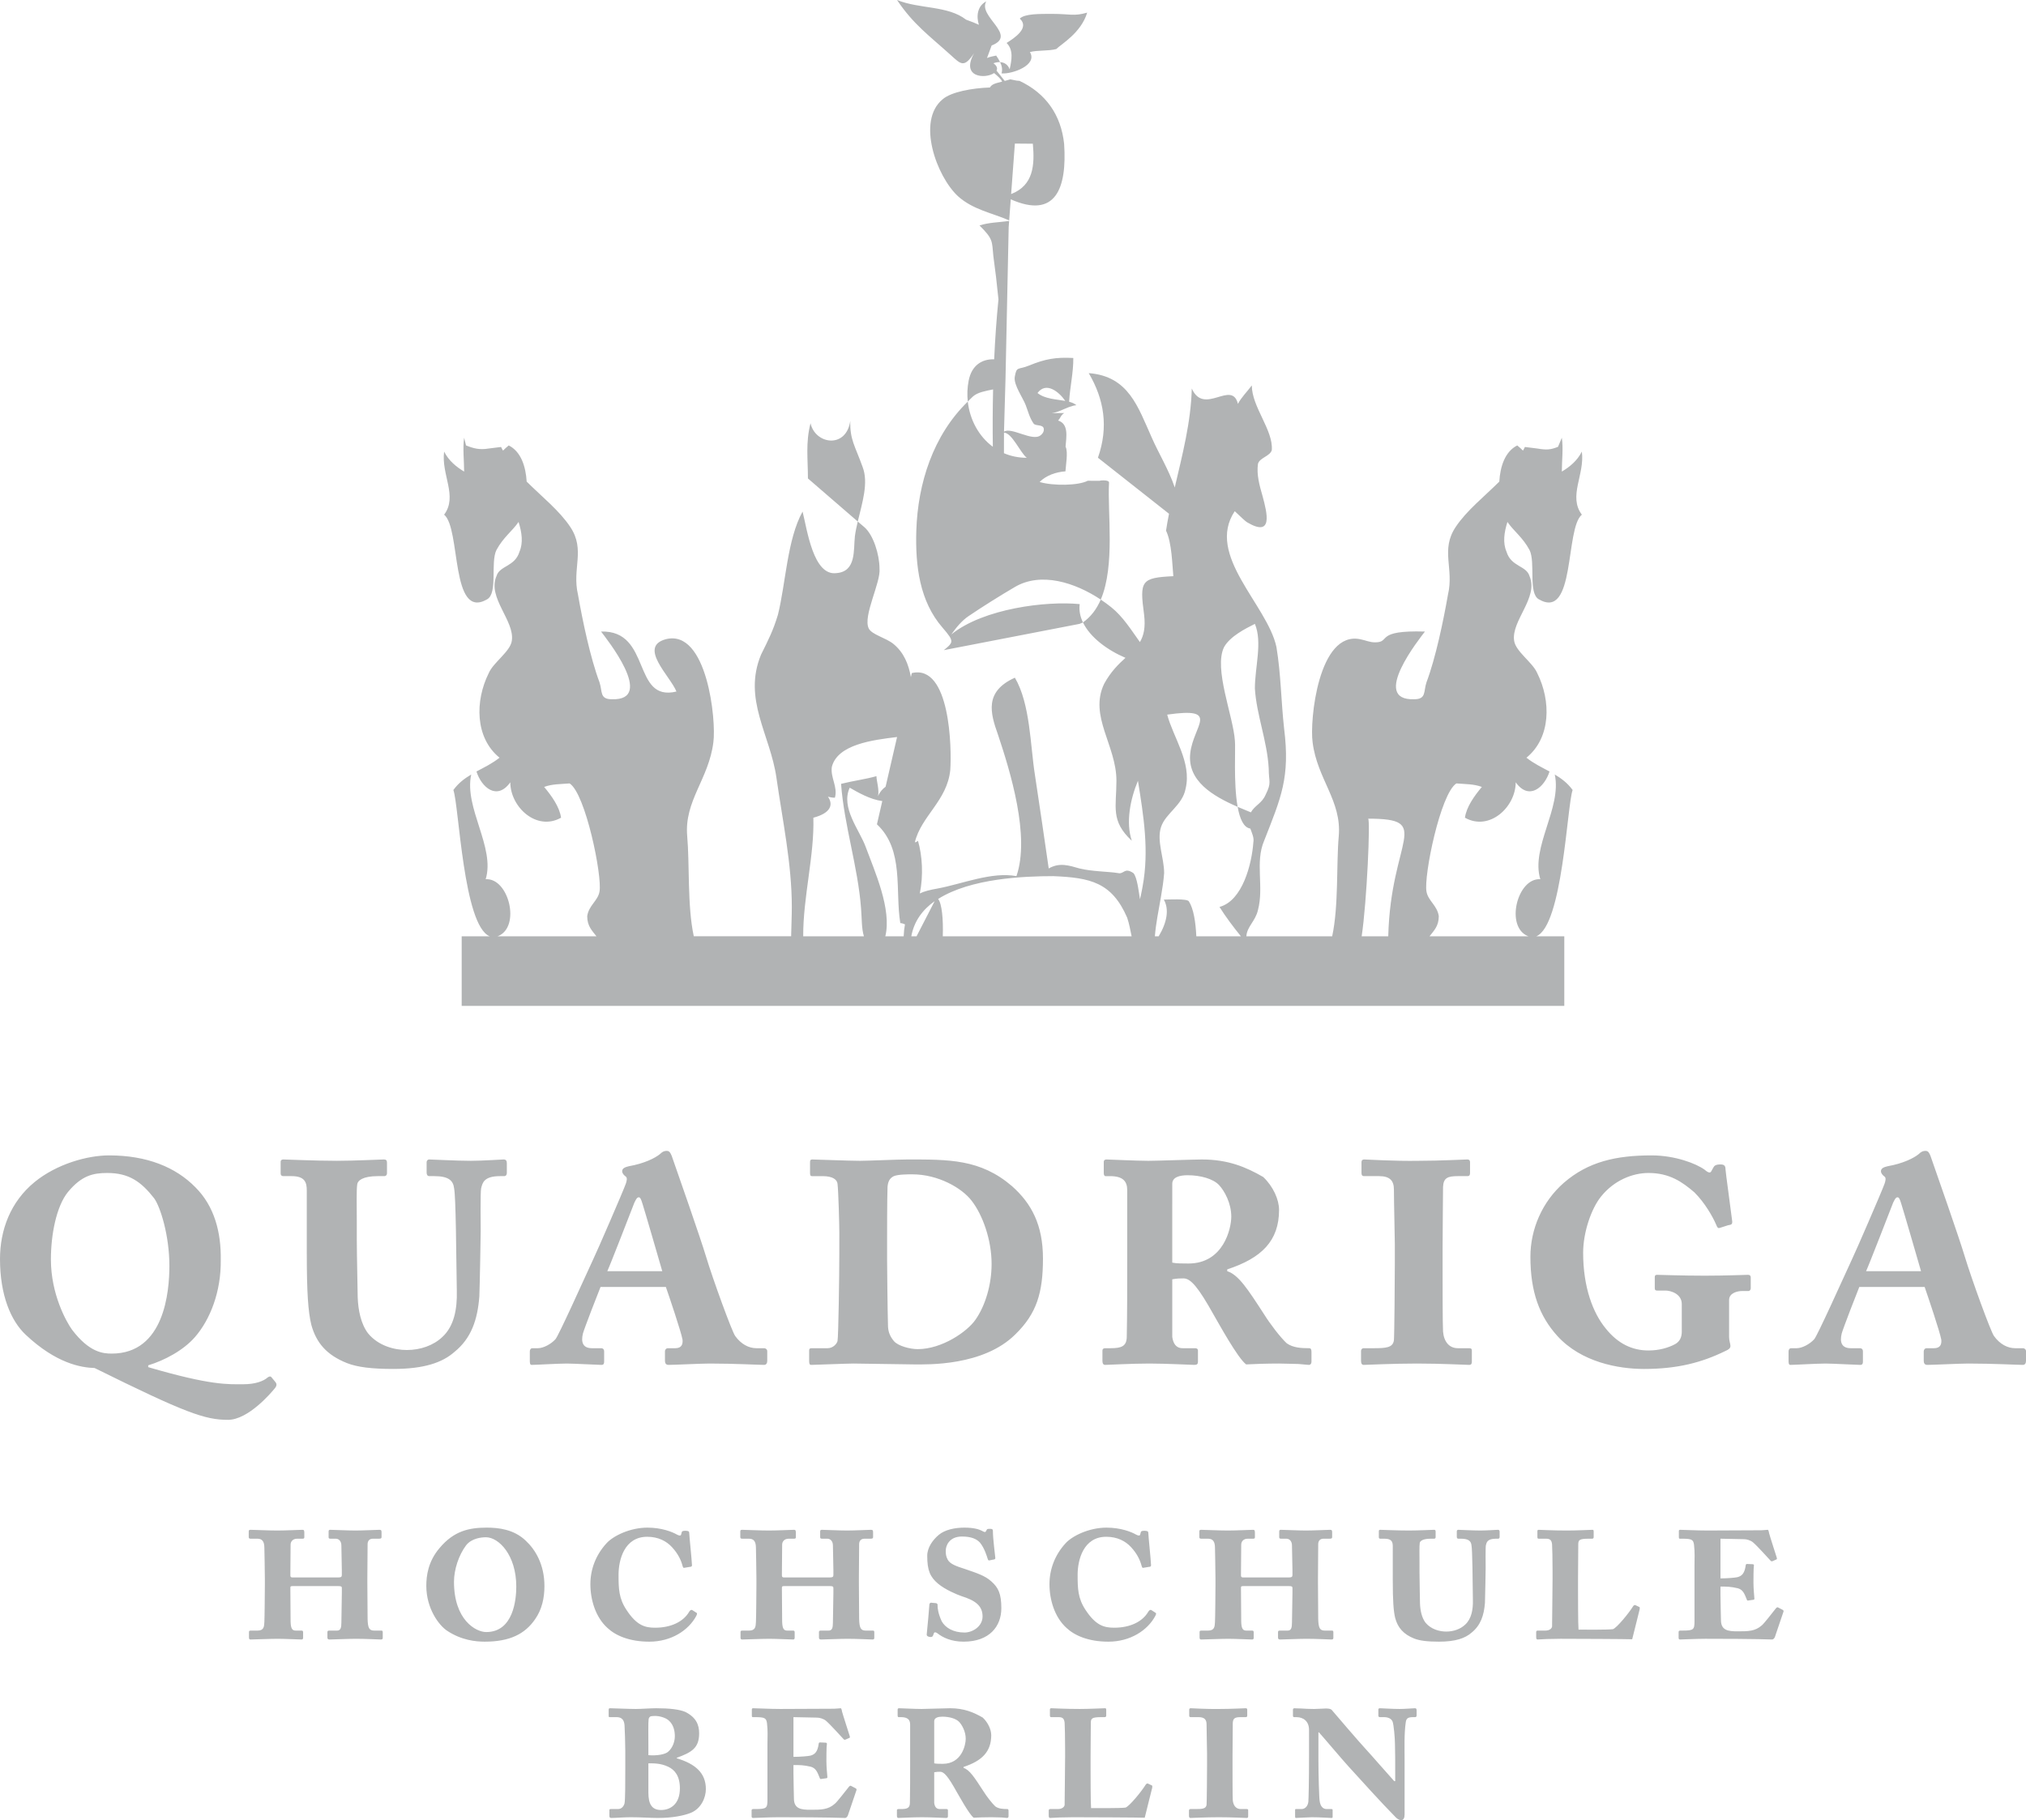
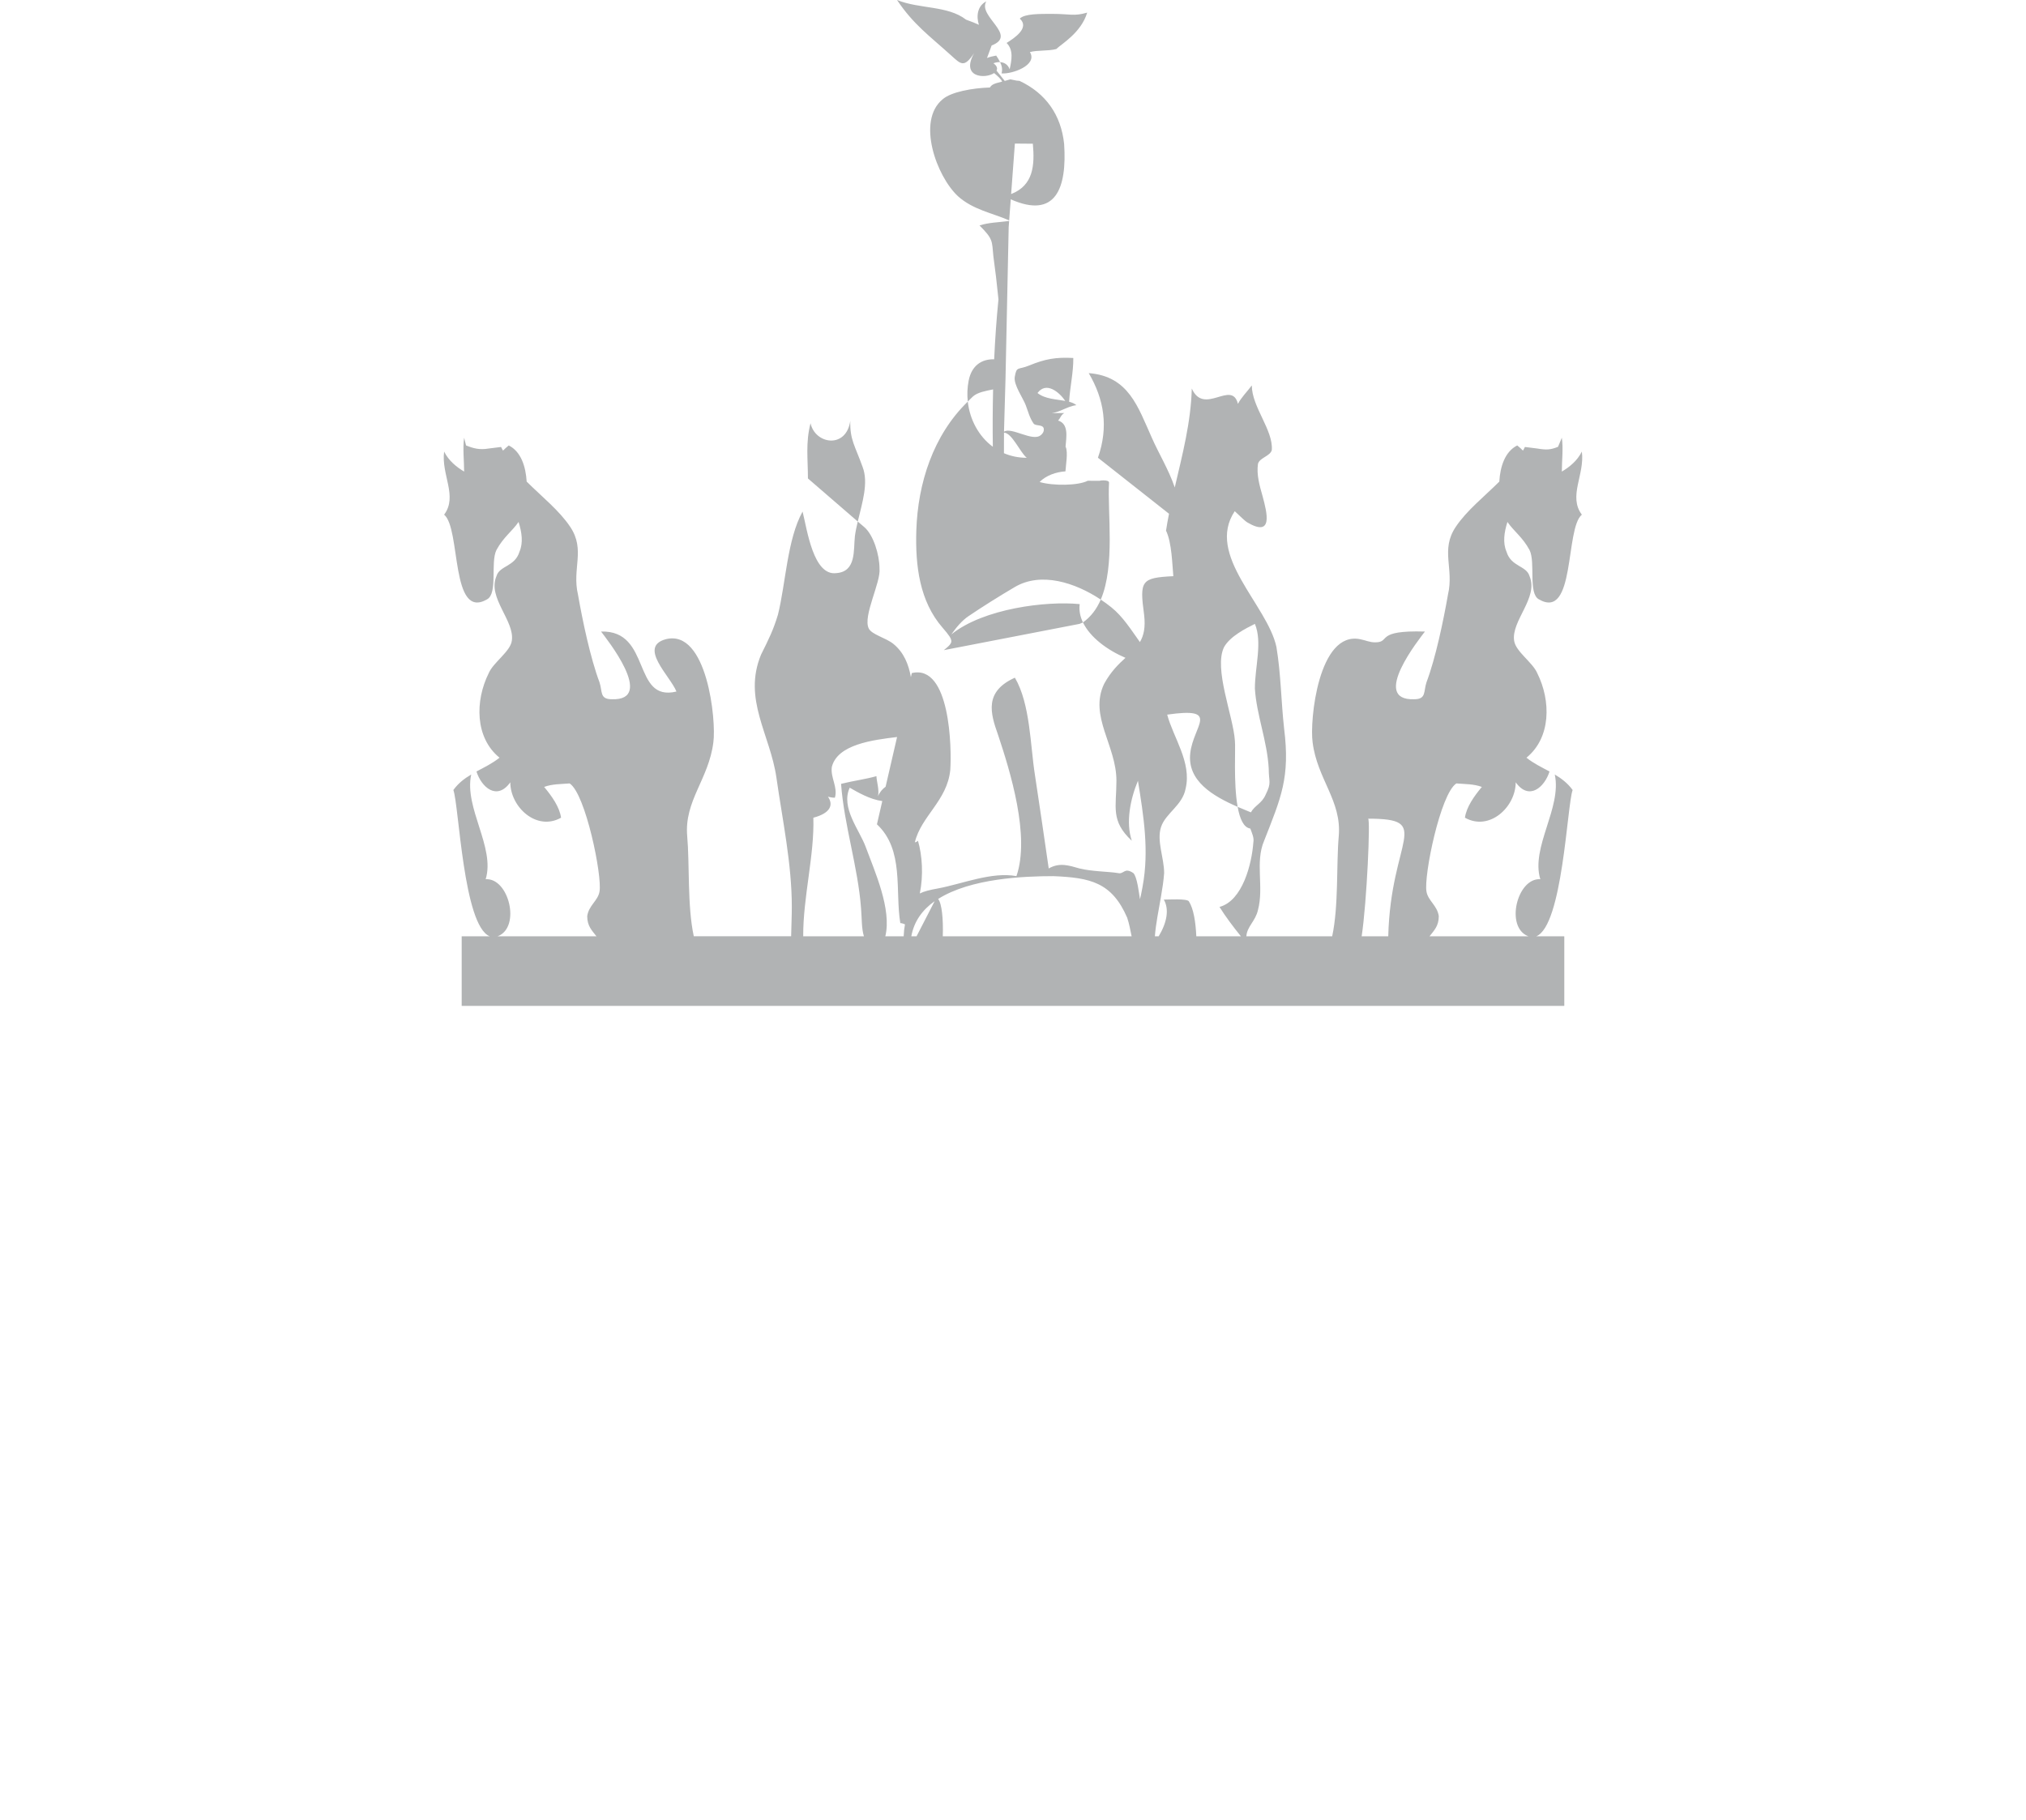
<svg xmlns="http://www.w3.org/2000/svg" version="1.0" id="Ebene_1" x="0px" y="0px" width="594.47px" height="534.106px" viewBox="0 0 594.47 534.106" enable-background="new 0 0 594.47 534.106" xml:space="preserve">
-   <path fill="#B1B3B4" d="M547.545,373.026c0.653-1.326,7.537-19.036,7.935-20.092c0.521-1.062,0.786-1.591,1.315-1.591  c0.399,0,0.663,0.529,1.062,1.845c0.529,1.593,5.282,17.981,5.813,19.838H547.545z M564.729,377.651  c0.919,2.642,4.499,13.217,4.887,15.468c0.132,1.325-0.266,2.507-2.112,2.507h-2.243c-0.409,0-0.797,0.399-0.797,0.929v2.643  c0,0.662,0.134,1.325,1.052,1.325c1.723,0,9.525-0.397,12.035-0.397c7.403,0,14.41,0.397,16.001,0.397  c0.652,0,0.918-0.536,0.918-1.193v-2.907c0-0.396-0.397-0.796-0.918-0.796h-2.254c-2.244,0-4.497-1.182-6.212-3.564  c-0.928-1.193-6.607-16.792-8.597-23.401c-1.581-5.291-8.188-24.19-10.045-29.473c-0.388-0.928-0.664-1.464-1.449-1.464  c-0.929,0-1.459,0.402-1.988,0.928c-1.449,1.188-4.621,2.78-9.118,3.569c-1.193,0.266-1.979,0.658-1.979,1.454  c0,0.663,0.52,1.192,1.051,1.591c0.53,0.393,0.265,1.32,0,2.11c-0.795,2.244-8.598,20.225-9.516,22.081  c-3.039,6.608-10.179,22.468-11.106,23.523c-1.325,1.464-3.569,2.646-5.16,2.646h-1.581c-0.531,0-0.796,0.399-0.796,0.929v2.643  c0,0.662,0,1.325,0.53,1.325c1.193,0,7.803-0.397,10.311-0.397c2.111,0,9.118,0.397,10.18,0.397c0.663,0,0.795-0.397,0.795-0.929  v-3.039c0-0.529-0.266-0.929-0.929-0.929h-2.641c-2.642,0-3.306-1.718-2.642-4.358c0.397-1.454,4.488-12.03,5.15-13.616H564.729z   M493.471,390.741c0,1.581-0.529,2.906-1.979,3.703c-1.988,1.05-4.629,1.846-7.801,1.846c-4.753,0-8.986-1.989-12.556-6.477  c-3.703-4.492-6.609-12.034-6.609-22.213c0-5.946,2.378-12.953,5.284-16.521c3.834-4.758,9.26-6.875,13.881-6.875  c6.21,0,9.913,2.641,13.481,5.686c3.172,3.172,5.426,7.272,6.344,9.389c0.397,1.056,0.663,1.183,1.061,1.056l2.509-0.802  c1.062-0.122,1.193-0.392,1.193-1.05c-0.266-2.376-1.979-14.676-1.979-15.333c0-0.929-0.265-1.454-1.459-1.454  c-1.447,0-1.845,0.398-2.109,0.918l-0.663,1.193c-0.266,0.397-0.796,0.397-1.847-0.53c-2.519-1.845-8.73-4.232-15.604-4.232  c-10.443,0-18.644,1.856-25.783,8.066c-6.344,5.56-9.781,13.62-9.781,21.684c0,10.311,2.652,17.445,7.935,23.268  c7.007,7.67,17.849,9.649,25.387,9.649c9.779,0,16.919-1.852,23.925-5.289c0.919-0.396,1.448-0.796,1.448-1.453  c0-0.668-0.397-1.453-0.397-2.646v-10.836c0-2.117,2.519-2.647,3.834-2.647h1.856c0.388,0,0.663-0.397,0.663-0.795v-3.172  c0-0.53-0.275-0.784-0.795-0.784c-0.53,0-6.487,0.254-12.688,0.254c-6.752,0-13.228-0.254-14.013-0.254  c-0.53,0-0.662,0.254-0.662,0.657v3.299c0,0.397,0.132,0.663,0.662,0.663h2.51c1.447,0,4.751,0.928,4.751,3.968V390.741z   M409.271,370.772c0,4.497-0.134,21.289-0.266,22.479c-0.266,2.243-2.376,2.375-5.946,2.375h-2.917c-0.53,0-0.784,0.399-0.784,0.796  v2.907c0,0.796,0.254,1.193,0.784,1.193c0.797,0,8.466-0.397,15.604-0.397c7.405,0,14.277,0.397,15.34,0.397  c0.652,0,0.784-0.397,0.784-0.929v-3.304c0-0.394-0.132-0.664-0.784-0.664h-3.315c-2.51,0-4.091-1.845-4.354-4.885  c-0.133-1.856-0.133-13.881-0.133-17.853v-6.604c0-4.497,0.133-16.665,0.133-17.981c0.132-2.646,1.316-3.172,4.354-3.172h2.784  c0.663,0,0.785-0.396,0.785-0.928v-3.172c0-0.529-0.254-0.79-0.785-0.79c-1.061,0-7.803,0.393-14.288,0.393  c-6.996,0.132-15.196-0.393-15.981-0.393c-0.53,0-0.796,0.261-0.796,0.79v3.172c0,0.531,0.122,0.928,0.796,0.928h4.354  c3.172,0,4.365,1.316,4.365,3.969c0,3.696,0.266,13.874,0.266,15.991V370.772z M343.967,347.376c0-1.983,2.244-2.509,4.498-2.509  c3.834,0,7.537,1.062,9.25,2.906c1.591,1.72,3.57,5.288,3.57,9.252c0,3.436-2.255,13.747-12.556,13.747  c-1.723,0-3.569,0-4.763-0.256V347.376z M330.749,369.981c0,7.93,0,15.731-0.132,22.209c0,2.906-1.591,3.436-4.763,3.436h-1.581  c-0.531,0-0.796,0.271-0.796,0.664v3.039c0,0.796,0.265,1.193,0.796,1.193c0.918,0,7.659-0.397,12.953-0.397  c5.149,0,12.288,0.397,13.216,0.397c0.797,0,1.062-0.266,1.062-0.929v-3.304c0-0.394-0.265-0.664-0.796-0.664h-3.701  c-1.989,0-2.774-1.452-3.04-3.304v-14.146v-2.772c1.459-0.266,2.376-0.266,3.304-0.266c2.122,0,4.366,2.642,8.863,10.709  c1.184,1.988,6.996,12.688,9.516,14.537c1.979-0.127,6.211-0.259,9.648-0.259c2.11,0,4.101,0.132,5.682,0.132  c1.591,0.127,2.772,0.266,3.038,0.266c0.53,0,0.796-0.397,0.796-0.929v-2.779c0-0.789-0.134-1.188-0.662-1.188  c-2.378,0-4.753-0.132-6.609-1.452c-1.847-1.72-4.885-5.686-6.609-8.461c-4.885-7.537-7.537-11.625-10.841-12.687v-0.531  c10.056-3.304,15.206-8.327,15.206-17.45c0-3.038-1.713-6.873-4.631-9.652c-5.018-2.906-10.31-5.15-17.98-5.15  c-2.376,0-13.217,0.393-15.726,0.393c-3.438,0-11.638-0.393-12.29-0.393c-0.531,0-0.807,0.261-0.807,0.658v3.304  c0,0.531,0.144,0.928,0.541,0.928h1.315c3.703,0,5.028,1.454,5.028,4.096V369.981z M260.289,363.766c0-1.449,0-11.893,0.132-15.462  c0.127-1.459,0.526-2.519,1.851-3.172c1.321-0.53,4.095-0.53,5.42-0.53c7.532,0,14.539,3.963,17.445,7.798  c3.172,4.104,5.818,11.366,5.818,18.51c0,6.085-1.852,12.295-4.758,16.39c-2.381,3.442-9.781,8.598-16.924,8.598  c-2.244,0-5.814-0.928-7.001-2.381c-1.325-1.591-1.724-3.05-1.724-4.763c-0.127-4.233-0.259-17.98-0.259-19.035V363.766z   M246.275,367.737c0,6.604-0.266,24.585-0.529,25.778c-0.133,0.658-1.188,2.11-2.908,2.11h-4.756c-0.531,0-0.66,0.271-0.66,0.664  v3.039c0,0.928,0.129,1.193,0.66,1.193c0.658,0,10.571-0.397,12.289-0.397c2.514,0,15.604,0.259,17.98,0.259  c3.703,0,20.225,0.531,29.611-8.857c6.209-6.078,8.065-12.157,8.065-22.203c0-9.791-3.304-16.135-9.12-21.284  c-9.26-7.935-18.51-7.797-30.673-7.797c-2.906,0-11.63,0.393-13.881,0.393c-3.172,0-13.084-0.393-14.013-0.393  c-0.524,0-0.658,0.261-0.658,0.79v3.172c0,0.663,0.133,0.928,0.531,0.928h3.172c3.038,0,4.227,1.063,4.36,2.244  c0.264,2.117,0.529,12.034,0.529,14.278V367.737z M178.194,373.026c0.663-1.326,7.535-19.036,7.935-20.092  c0.524-1.062,0.79-1.591,1.32-1.591c0.397,0,0.658,0.529,1.055,1.845c0.531,1.593,5.289,17.981,5.818,19.838H178.194z   M195.379,377.651c0.928,2.642,4.497,13.217,4.89,15.468c0.133,1.325-0.266,2.507-2.117,2.507h-2.244  c-0.397,0-0.795,0.399-0.795,0.929v2.643c0,0.662,0.132,1.325,1.055,1.325c1.719,0,9.521-0.397,12.03-0.397  c7.41,0,14.412,0.397,16.002,0.397c0.658,0,0.923-0.536,0.923-1.193v-2.907c0-0.396-0.399-0.796-0.923-0.796h-2.249  c-2.25,0-4.494-1.182-6.217-3.564c-0.928-1.193-6.609-16.792-8.592-23.401c-1.586-5.291-8.195-24.19-10.046-29.473  c-0.397-0.928-0.663-1.464-1.453-1.464c-0.928,0-1.454,0.402-1.985,0.928c-1.452,1.188-4.624,2.78-9.123,3.569  c-1.187,0.266-1.978,0.658-1.978,1.454c0,0.663,0.526,1.192,1.062,1.591c0.52,0.393,0.259,1.32,0,2.11  c-0.801,2.244-8.604,20.225-9.525,22.081c-3.04,6.608-10.18,22.468-11.108,23.523c-1.321,1.464-3.564,2.646-5.15,2.646h-1.591  c-0.524,0-0.785,0.399-0.785,0.929v2.643c0,0.662,0,1.325,0.524,1.325c1.188,0,7.797-0.397,10.312-0.397  c2.117,0,9.118,0.397,10.173,0.397c0.667,0,0.796-0.397,0.796-0.929v-3.039c0-0.529-0.261-0.929-0.923-0.929H173.7  c-2.646,0-3.304-1.718-2.646-4.358c0.397-1.454,4.497-12.03,5.155-13.616H195.379z M90.02,367.998  c0,11.239,0.397,16.931,1.325,20.755c1.453,5.287,4.493,8.863,10.444,11.233c3.039,1.198,7.266,1.725,13.609,1.725  c8.996,0,14.412-1.852,17.98-5.023c4.892-3.968,6.741-9.389,7.272-16.263c0.134-3.304,0.397-17.975,0.397-19.168  c0-1.454-0.132-11.494,0.128-12.556c0.397-1.452,0.663-3.569,5.552-3.569h1.194c0.531,0,0.796-0.396,0.796-0.928v-2.906  c0-0.663-0.265-1.056-0.928-1.056c-0.792,0-6.079,0.393-9.649,0.393c-4.1,0-11.503-0.393-12.166-0.393  c-0.526,0-0.792,0.393-0.792,0.79v3.04c0,0.663,0.266,1.06,0.792,1.06h1.452c4.233,0,5.554,1.316,5.819,3.569  c0.266,1.454,0.397,5.549,0.529,12.029l0.266,18.108c0.133,5.288-0.795,10.316-4.232,13.483c-2.641,2.515-6.476,3.835-10.439,3.835  c-3.574,0-8.332-1.188-11.372-4.89c-2.117-2.779-2.906-6.875-3.039-10.572c0-1.856-0.265-12.432-0.265-16.793v-5.286  c0-4.896-0.139-9.389,0.132-11.106c0.133-1.062,1.586-2.378,6.078-2.378h1.856c0.526,0,0.791-0.396,0.791-0.794v-3.172  c0-0.663-0.265-0.924-0.928-0.924c-0.792,0-8.592,0.393-13.749,0.393c-6.476,0-14.936-0.393-15.731-0.393  c-0.525,0-0.791,0.261-0.791,0.658v3.438c0,0.529,0.265,0.794,0.791,0.794h2.381c3.968,0,4.493,1.852,4.493,4.233V367.998z   M32.784,397.207c-2.646,0-6.609-0.393-11.637-6.996c-1.713-2.376-6.211-10.444-6.211-20.622c0-7.272,1.586-15.599,5.023-19.826  c3.967-4.763,7.272-5.559,11.499-5.559c6.35,0,9.918,2.509,13.753,7.405c1.847,2.508,4.493,10.973,4.493,19.826  C49.704,378.973,48.25,397.207,32.784,397.207z M79.714,404.219c-0.266-0.397-0.663-0.397-1.193,0  c-1.188,1.057-3.569,1.984-7.139,1.984c-4.493,0-9.388,0.397-27.894-5.019v-0.535c4.763-1.452,10.311-4.359,13.749-8.327  c4.365-5.023,7.669-13.218,7.537-22.604c0.132-8.063-1.852-15.728-7.404-21.28c-5.814-5.951-14.273-9.394-25.38-9.394  c-6.344,0-15.334,2.515-21.811,7.801C3.039,352.67,0,360.996,0,369.457c0,10.575,3.172,18.103,7.532,22.213  c8.99,8.455,16.262,9.647,20.225,9.771c26.705,13.222,32.386,15.206,39.132,15.206c5.952,0,12.688-7.934,13.749-9.256  c0.663-0.79,0.53-1.321,0.265-1.718L79.714,404.219z" />
  <path fill="#B1B3B4" d="M253.109,137.031c-2.259-6.318-3.753-7.95-3.617-13.542c-1.187,8.287-10.3,6.907-11.667,0.707  c-1.474,5.785-0.76,10.42-0.76,16.205l14.625,12.642C253.006,147.472,254.893,141.685,253.109,137.031z M407.342,274.751h-7.802  c1.53-10.092,2.602-34.515,1.887-34.515C420.714,240.236,408.066,246.071,407.342,274.751z M351.024,274.751  c-0.194-4.146-0.785-8.063-2.192-10.268c-0.593-0.844-6.027-0.5-7.343-0.5c1.652,2.884,0.887,6.791-1.51,10.768h-1.081  c-0.01-0.015-0.021-0.031-0.031-0.041c0.287-3.662,1.081-7.506,1.756-11.407l0.06-0.352c0.388-2.236,0.734-4.49,0.897-6.751  c0-4.516-2.254-9.477-0.897-13.542c1.347-4.059,6.304-6.318,7.21-11.285c1.806-7.674-3.609-14.896-5.415-21.67  c15.799-2.253,7.681,3.162,6.773,11.291c-0.949,8.156,6.619,12.603,13.9,15.77c-1.266-6.976-0.562-17.396-0.806-19.383  c-0.46-7.223-6.323-21.216-3.162-27.534c1.806-3.162,6.313-5.421,9.026-6.773c2.264,5.416,0,12.64,0,18.958  c0.458,7.671,3.61,15.349,4.06,23.475c0,4.059,0.907,4.059-0.898,7.672c-1.111,2.611-3.151,3.089-4.335,5.204  c-1.254-0.504-2.56-1.043-3.885-1.619c0.622,3.48,1.744,6.091,3.722,6.372c0.5,1.407,1.153,2.723,0.888,4.036  c-0.449,6.318-3.162,17.157-9.934,18.962c1.755,2.815,4.068,5.896,6.283,8.619H351.024z M276.632,274.751  c0.167-5.033-0.266-9.62-1.366-10.951c9.566-6.071,25.191-6.698,33.811-6.698c10.831,0.449,17.155,1.808,21.662,12.189  c0.591,1.773,0.928,3.623,1.306,5.46H276.632z M268.937,274.751h-1.541c0.811-4.462,3.33-7.815,6.849-10.309L268.937,274.751z   M265.292,272.899c-0.041,0.5-0.093,1.147-0.139,1.852h-5.38c1.933-7.976-3.146-19.113-5.762-26.227  c-1.804-4.961-7.394-11.509-4.686-17.376c2.336,1.333,5.941,3.455,9.556,3.924l-1.57,6.82c8.052,7.499,5.277,19.518,6.858,28.983  c0.572,0,1.366,0.377,1.366,0.377C265.454,271.772,265.377,272.323,265.292,272.899z M235.678,274.751  c-0.055-11.497,3.315-23.764,2.978-34.798c5.181-1.367,5.901-3.879,4.279-6.157c0.658,0.17,1.336,0.288,2.045,0.288  c0.902-3.162-1.352-5.873-0.904-9.029c1.643-6.576,11.872-7.909,19.144-8.779l-3.366,14.587c-0.856,0.617-1.646,1.443-2.232,2.766  c0.448-1.805-0.454-4.515-0.454-5.869c-3.157,0.902-6.767,1.354-10.382,2.258c0.902,12.188,4.966,24.376,5.868,36.56  c0.251,2.996,0.117,5.831,0.837,8.172H235.678z M448.801,161.406c1.805,3.613-0.449,12.637,2.703,14.447  c10.841,6.318,7.679-20.765,12.645-24.826c-4.068-5.418,0.899-11.739,0-18.508c-1.355,2.705-3.609,4.513-5.873,5.866  c0-3.161,0.458-6.77,0-9.931l-1.121,2.665c-2.256,0.902-3.387,0.946-6.1,0.496l-3.61-0.451c-0.164,0.375-0.398,0.709-0.571,1.07  c-0.459-0.471-0.99-0.963-1.684-1.521c-3.63,1.813-5.007,6.252-5.263,10.616c-4.476,4.453-9.585,8.486-12.798,13.305  c-4.519,6.772-0.449,12.191-2.265,19.862c-1.347,7.675-3.591,18.508-6.304,25.731c-0.906,2.705,0,4.964-3.609,4.964  c-13.097,0.451,1.804-18.057,3.15-19.865c-14.9-0.451-9.862,3.167-14.604,3.167c-1.622,0-2.672-0.574-4.355-0.908  c-12.3-2.583-14.9,23.924-13.993,30.244c1.357,10.831,8.577,17.154,7.67,27.535c-0.734,8.133,0,20.461-1.928,29.385h-25.181  c0.184-2.876,2.672-4.416,3.406-7.716c1.806-6.777-0.907-13.992,1.806-20.313c4.956-12.639,7.669-18.511,5.863-32.956  c-0.907-8.123-0.907-15.797-2.253-23.92c-2.663-12.392-20.847-26.938-12.229-39.837c1.662,1.596,3.233,3.059,3.65,3.273  c7.671,4.511,5.865-2.708,4.519-7.674c-0.907-3.162-1.806-6.321-1.356-9.48c0.449-1.808,3.609-2.257,4.06-4.064  c0.449-5.87-5.865-12.639-5.865-18.958c-1.356,1.803-3.16,3.608-4.069,5.416c-1.804-7.223-9.934,3.613-13.544-4.515  c-0.254,9.913-2.763,19.408-4.997,29.036c-1.724-5.127-4.814-10.191-6.73-14.589c-4.069-9.028-6.772-18.057-18.512-18.959  c4.518,7.675,5.864,15.797,2.702,24.826l20.856,16.443c-0.325,1.642-0.632,3.292-0.876,4.954c1.723,3.562,1.825,10.105,2.142,13.363  c-9.475,0.454-9.923,1.352-8.578,11.285c0.449,3.754-0.101,6.15-1.232,8.052c-2.581-3.61-4.999-7.494-8.384-10.202  c-0.969-0.782-2.009-1.542-3.101-2.267c-1.174,2.746-2.877,5.043-5.222,6.701c2.11,4.405,7.2,8.148,12.473,10.39  c-2.028,1.851-4.294,4.023-6.263,7.639c-4.518,9.478,3.612,18.054,3.612,28.434c0,7.677-1.806,11.736,4.507,17.608  c-1.806-5.418-0.448-12.188,1.806-17.608c1.682,10.467,3.304,20.545,1.376,30.954l-0.112,0.626c-0.132,0.61-0.214,1.214-0.356,1.826  c-0.102,0.469-0.204,0.925-0.316,1.364c-0.163-1.053-0.337-2.307-0.56-3.544l-0.112-0.617c-0.316-1.575-0.715-2.965-1.266-3.523  c-2.713-1.805-2.713,0.451-4.519,0c-2.713-0.449-7.679-0.449-11.29-1.352c-3.15-0.903-5.863-1.805-9.025,0  c-1.356-9.482-2.703-18.508-4.06-27.537c-1.353-8.577-1.353-20.764-5.866-28.441c-9.026,4.064-7.222,10.382-4.966,16.706  c3.615,10.833,9.48,29.791,5.42,41.527c-7.227-1.352-15.804,2.253-23.03,3.612c-2.335,0.411-4.038,0.829-5.323,1.469  c1.086-5.285,0.729-11.147-0.541-15.461c0,0-0.454,0.448-0.909,0.448c1.811-7.669,9.486-12.185,10.388-21.213  c0.448-6.318,0-31.145-11.285-28.439l-0.271,1.176c-0.672-3.7-2.004-7.18-5.145-9.752c-2.253-1.805-6.318-2.708-7.22-4.516  c-1.806-3.607,3.605-13.539,3.155-17.6c0-4.065-1.811-9.937-4.512-12.191l-1.868-1.591c-0.342,1.458-0.653,2.901-0.84,4.301  c-0.449,4.062,0.453,10.383-5.416,10.834c-6.778,0.903-8.578-12.641-9.934-18.057c-4.518,8.124-4.961,21.216-7.226,30.244  c-1.352,4.511-2.708,7.221-4.961,11.736c-5.42,13.09,2.708,23.473,4.512,36.109c1.806,12.639,4.514,25.278,4.514,37.921  c0,2.805-0.148,5.691-0.199,8.619h-28.562c-1.933-8.924-1.198-21.252-1.933-29.385c-0.904-10.38,6.322-16.704,7.674-27.535  c0.902-6.32-1.806-33.406-13.993-30.244c-8.128,2.259,1.356,10.833,3.162,15.346c-13.094,3.162-7.226-18.057-22.122-17.605  c1.352,1.808,16.252,20.316,3.157,19.865c-3.61,0-2.708-2.259-3.61-4.964c-2.708-7.223-4.968-18.057-6.314-25.731  c-1.809-7.671,2.25-13.09-2.258-19.862c-3.212-4.819-8.317-8.852-12.8-13.31c-0.265-4.362-1.631-8.799-5.262-10.611  c-0.694,0.559-1.225,1.048-1.677,1.521c-0.179-0.361-0.418-0.698-0.577-1.07l-3.61,0.451c-2.714,0.45-4.401,0-6.661-0.902  l-0.565-2.259c-0.449,3.161,0,6.77,0,9.931c-2.253-1.354-4.514-3.161-5.87-5.866c-0.902,6.77,4.064,13.09,0,18.508  c4.966,4.062,1.811,31.145,12.642,24.826c3.162-1.81,0.902-10.834,2.708-14.447c2.05-3.806,4.655-5.54,6.492-8.243  c0.979,3.083,1.386,6.117,0.285,8.695c-1.356,4.515-5.875,4.064-6.776,7.223c-2.708,6.321,5.42,13.09,4.512,18.957  c-0.443,3.162-5.416,6.323-6.766,9.479c-4.065,8.126-4.065,18.959,3.156,24.827c-2.141,1.715-4.492,2.827-6.762,4.048  c1.469,4.666,6.028,8.631,9.929,3.172c0,7.226,7.669,14.444,14.895,10.388c-0.454-3.162-2.708-6.324-4.966-9.031  c2.34-0.879,4.875-0.813,7.475-1.025c4.671,2.983,9.602,27.134,8.771,31.721c-0.454,2.71-3.162,4.06-3.611,7.218  c0,2.942,1.413,4.232,2.712,5.916h-29.045c0.056-0.021,0.101-0.021,0.153-0.041c6.772-2.713,3.156-17.159-3.611-16.706  c2.851-9.367-6.385-20.933-4.242-30.726c-1.928,1.14-3.744,2.488-5.238,4.546c1.648,4.528,2.918,39.816,10.664,42.927h-8.226v20.428  h323.529v-20.428h-8.22c7.74-3.11,9.016-38.398,10.668-42.927c-1.499-2.058-3.324-3.406-5.242-4.548  c2.131,9.795-7.098,21.361-4.244,30.728c-6.771-0.453-10.392,13.993-3.609,16.706c0.051,0.02,0.103,0.02,0.153,0.041h-29.047  c1.296-1.684,2.713-2.974,2.713-5.916c-0.458-3.158-3.16-4.507-3.61-7.218c-0.837-4.587,4.091-28.738,8.771-31.721  c2.601,0.211,5.129,0.146,7.476,1.025c-2.264,2.708-4.519,5.87-4.966,9.031c7.22,4.057,14.899-3.162,14.899-10.388  c3.896,5.459,8.444,1.494,9.923-3.172c-2.274-1.221-4.619-2.333-6.771-4.048c7.23-5.868,7.23-16.701,3.162-24.827  c-1.356-3.156-6.313-6.317-6.772-9.479c-0.908-5.867,7.222-12.636,4.519-18.957c-0.908-3.159-5.427-2.708-6.771-7.223  c-1.112-2.578-0.694-5.612,0.284-8.695C444.15,155.866,446.751,157.6,448.801,161.406z M294.592,126.952  c2.356,0.072,4.763,5.882,6.681,7.387c-2.447-0.005-4.687-0.487-6.695-1.346L294.592,126.952z M304.427,115.328  c2.54-3.432,6.303-0.359,8.149,2.315C309.914,117.162,306.599,117.085,304.427,115.328z M316.808,177.276  c-9.647-0.969-28.213,1.239-37.676,8.901c1.483-2.083,3.089-4.037,5.002-5.336c3.938-2.674,9.195-5.981,13.671-8.601  c7.662-4.482,17.606-1.328,25.184,3.71c4.272-10.045,1.917-25.637,2.427-34.324c0-1.061-3.477-0.52-2.579-0.536  c-2.766,0-0.878,0.025-3.642-0.023c-2.814,1.461-10.168,1.545-14.146,0.375c1.865-1.919,4.834-2.952,7.577-3.125  c0.082-1.626,0.807-5.629,0.072-7.163c-0.012-0.025-0.031-0.035-0.041-0.059c0.214-2.814,1.01-6.687-2.193-7.694  c0.744-0.738,0.816-1.645,1.835-2.198c-0.356,0.01-2.172,0.021-3.712,0.025c1.755-0.209,3.324-1.102,4.978-1.736l0.031-0.016  c0.713-0.27,1.447-0.486,2.233-0.574c-0.54-0.487-1.296-0.788-2.131-1.014c0.254-4.348,1.284-8.614,1.232-12.838  c-5.109-0.275-8.229,0.268-12.96,2.21c-3.319,1.365-3.65,0.102-4.212,3.307c-0.407,2.343,2.438,6.239,3.213,8.328  c0.725,1.947,1.162,3.748,2.302,5.385c0.582,0.833,2.825,0.155,3,1.563c0.091,0.667-0.206,1.242-0.756,1.749l-0.153,0.115  c-2.366,2.009-8.636-2.524-10.768-1.022l0.439-15.428l0.934-44.589l0.132-1.82c-3.043,0.402-6.079,0.446-8.688,1.313  c4.064,4.063,3.609,4.513,4.064,9.029c0.524,3.712,1.055,8.208,1.493,12.654c-0.586,5.834-0.988,11.718-1.259,17.586  c-3.646-0.094-6.625,1.802-7.492,6.302c-0.397,2.038-0.469,4.103-0.249,6.116c0.529-0.504,0.988-1.055,1.55-1.537  c1.366-1.196,3.708-1.599,5.875-2.04c-0.133,5.693-0.16,11.325-0.077,16.831c-4.147-3.065-6.762-7.965-7.348-13.254  c-10.185,9.891-14.661,23.999-15.101,37.826c-0.326,10.415,0.98,20.797,7.695,28.513c0.933,1.073,1.55,1.833,1.979,2.478  l0.117,0.168c1.052,1.663,0.332,2.292-1.723,3.95l39.808-7.708l1.021-0.422C316.939,180.939,316.563,179.132,316.808,177.276z   M297.785,42.131c1.763,0.021,3.519,0.023,5.275,0.044c0.569,6.315,0.183,12.223-6.373,14.77L297.785,42.131z M278.983,16.175  c2.978,2.68,3.87,3.874,6.849-0.591c-4.023,7.2,3.258,7.619,5.858,5.859c1.081,0.893,2.06,1.777,2.356,2.503  c-2.045,0.528-2.957,0.707-3.59,1.729c-5.088,0.163-11.355,1.262-13.879,3.47c-7.675,6.321-1.806,22.57,4.512,28.437  c4.42,3.98,10.127,4.934,15.023,7.089l0.463-6.181c13.246,5.857,16.521-3.325,15.664-16.254  c-0.909-8.575-5.416-14.893-13.088-18.503l-0.866-0.079l-1.842-0.375c-0.612,0.186-1.142,0.334-1.632,0.467l-2.418-3.032  c0.347-0.624,0.169-1.376-0.907-2.154c0.713-0.27,1.371-0.359,1.963-0.329c-0.311-0.65-0.72-1.286-1.152-1.923  c-0.893,0.178-1.914,0.372-2.693,0.714l1.363-3.682c7.792-3.016-4.198-8.549-1.566-12.937c-2.626,1.311-2.988,4.388-2.172,6.874  c-0.883-0.417-2.081-0.907-3.779-1.517C278.091,1.591,269.758,2.678,263.21,0C267.973,7.145,272.731,10.521,278.983,16.175z   M293.869,21.532c2.977,0.301,10.71-2.381,8.327-6.249c2.088-0.596,5.394-0.265,7.738-0.893c1.469-1.464,7.281-4.737,9.067-10.686  c-3.968,1.14-5.039,0.37-10.118,0.37c-3.834,0-8.196-0.077-9.66,1.387c2.973,2.68-1.49,5.655-3.866,7.144  c2.077,2.081,1.489,5.058,0.892,7.738c-0.418-1.246-1.428-2.039-2.799-2.113C293.955,19.276,294.221,20.357,293.869,21.532z" />
-   <path fill="#B1B3B4" d="M504.822,451.526l6.926,0.143c0.703,0,1.835,0.28,2.609,0.919c1.266,1.055,4.794,5.007,5.08,5.293  c0.214,0.28,0.429,0.352,0.704,0.214l1.132-0.5c0.143-0.072,0.143-0.209,0.071-0.49c-0.144-0.498-2.122-6.567-2.254-7.2  c-0.143-0.852-0.286-0.988-0.428-0.988c-0.287,0-1.205,0.137-1.908,0.137l-15.808,0.071c-3.04,0-6.925-0.208-7.986-0.208  c-0.275,0-0.347,0.208-0.347,0.352v1.765c0,0.352,0.071,0.494,0.275,0.494h0.715c2.824,0,3.243,0.281,3.456,1.765  c0.275,2.33,0.144,3.885,0.144,6.14v16.235c0,2.545-0.215,2.825-3.528,2.825h-0.644c-0.347,0-0.49,0.144-0.49,0.429v1.621  c0,0.353,0.072,0.563,0.419,0.563c0.847,0,4.733-0.21,7.415-0.21c15.391,0,19.132,0.21,19.632,0.21c0.275,0,0.634-0.347,0.775-0.704  l2.54-7.486c0.071-0.208-0.072-0.419-0.215-0.49l-1.336-0.703c-0.215-0.142-0.428-0.072-0.713,0.275  c-1.052,1.346-3.53,4.518-4.09,4.946c-1.979,1.765-4.028,1.765-7.129,1.765c-2.684,0-4.875-0.215-4.875-3.319  c0-0.919-0.144-5.014-0.144-7.48v-2.332c1.907,0,2.967,0,5.089,0.495c1.479,0.424,1.908,1.479,2.611,3.243  c0.072,0.285,0.214,0.429,0.419,0.357l1.488-0.214c0.203,0,0.347-0.071,0.347-0.352c-0.071-0.918-0.275-3.106-0.275-4.657  c0-0.636,0-4.38,0.132-5.017c0.072-0.281-0.132-0.418-0.417-0.418l-1.552-0.071c-0.284,0-0.356,0.071-0.428,0.347  c-0.285,2.193-0.988,3.182-2.467,3.533c-0.571,0.139-2.896,0.352-4.947,0.352V451.526z M455.552,463.316  c0,2.682-0.142,12.85-0.142,13.977c-0.072,0.566-0.705,1.198-1.98,1.198h-2.191c-0.275,0-0.49,0.072-0.49,0.429v1.479  c0,0.565,0.144,0.704,0.419,0.704c0.356,0,1.418-0.067,2.753-0.139c1.347,0,2.825-0.071,3.957-0.071  c4.028,0,19.837,0.071,21.04,0.143c0.287-1.198,2.122-8.403,2.184-8.755c0.07-0.352,0.07-0.634-0.062-0.703l-1.203-0.566  c-0.216-0.072-0.5,0.066-0.704,0.423c-1.062,1.764-4.733,6.282-5.864,6.64c-1.764,0.209-8.047,0.137-10.098,0.137  c-0.142-1.411-0.142-10.592-0.142-11.366v-3.885c0-3.172,0.07-9.384,0.07-9.954c0.071-1.057,0.286-1.479,3.04-1.479h1.06  c0.275,0,0.419-0.214,0.419-0.424v-1.698c0-0.352-0.072-0.488-0.347-0.488c-0.5,0-4.591,0.208-7.414,0.208  c-4.305,0-7.905-0.208-8.404-0.208c-0.214,0-0.348,0.137-0.348,0.352v1.765c0,0.28,0.063,0.494,0.348,0.494h2.192  c1.194,0,1.622,0.423,1.766,1.621c0.07,0.703,0.142,4.804,0.142,7.695V463.316z M408.668,463.739c0,6.002,0.215,9.037,0.715,11.08  c0.774,2.825,2.396,4.733,5.568,6.004c1.632,0.637,3.885,0.917,7.271,0.917c4.804,0,7.7-0.983,9.606-2.682  c2.612-2.117,3.601-5.014,3.887-8.686c0.07-1.764,0.204-9.597,0.204-10.233c0-0.78-0.072-6.146,0.071-6.705  c0.214-0.775,0.356-1.908,2.967-1.908h0.634c0.284,0,0.428-0.214,0.428-0.494v-1.557c0-0.352-0.144-0.56-0.5-0.56  c-0.418,0-3.243,0.208-5.15,0.208c-2.192,0-6.14-0.208-6.496-0.208c-0.275,0-0.419,0.208-0.419,0.418v1.627  c0,0.352,0.144,0.565,0.419,0.565h0.775c2.263,0,2.968,0.703,3.109,1.908c0.144,0.774,0.215,2.962,0.287,6.425l0.132,9.669  c0.071,2.824-0.419,5.507-2.254,7.2c-1.408,1.346-3.458,2.05-5.578,2.05c-1.908,0-4.447-0.639-6.068-2.612  c-1.134-1.483-1.551-3.672-1.622-5.649c0-0.988-0.144-6.639-0.144-8.966v-2.825c0-2.609-0.071-5.012,0.072-5.93  c0.071-0.566,0.847-1.27,3.243-1.27h0.988c0.286,0,0.428-0.214,0.428-0.424v-1.698c0-0.352-0.142-0.488-0.499-0.488  c-0.417,0-4.589,0.208-7.342,0.208c-3.459,0-7.976-0.208-8.405-0.208c-0.275,0-0.417,0.137-0.417,0.352v1.835  c0,0.281,0.142,0.424,0.417,0.424h1.274c2.122,0,2.397,0.989,2.397,2.26V463.739z M364.691,462.893  c-0.428,0-0.562-0.213-0.562-0.566v-0.565c0-1.973,0.071-7.838,0.071-8.47c0-0.99,0.704-1.765,1.897-1.765h1.56  c0.49,0,0.562-0.143,0.562-0.494v-1.27c0-0.71-0.143-0.847-0.562-0.847c-0.775,0-4.804,0.208-7.413,0.208  c-2.397,0-6.987-0.208-7.772-0.208c-0.489,0-0.562,0.137-0.562,0.56v1.557c0,0.352,0.144,0.494,0.562,0.494h1.979  c1.275,0,2.051,0.633,2.051,2.683c0,0.632,0.143,6.139,0.143,8.964v1.979c0,1.128-0.071,9.884-0.143,10.802  c-0.072,1.411-0.144,2.538-2.051,2.538h-1.906c-0.419,0-0.562,0.072-0.562,0.429v1.621c0,0.424,0.143,0.563,0.489,0.563  c0.989,0,5.579-0.21,7.914-0.21c2.255,0,6.212,0.21,7.059,0.21c0.284,0,0.418-0.21,0.418-0.49v-1.627  c0-0.352-0.134-0.495-0.418-0.495h-1.693c-0.988,0-1.488-0.417-1.551-2.609c0-1.271-0.071-8.19-0.071-9.389v-0.637  c0-0.352,0.134-0.424,0.703-0.424h13.341c0.774,0,1.062,0.072,1.062,0.565v1.413c0,0.983-0.144,7.695-0.144,8.684  c0,1.55-0.215,2.396-1.265,2.396h-2.335c-0.357,0-0.49,0.144-0.49,0.429v1.621c0,0.353,0.133,0.563,0.632,0.563  c1.133,0,5.365-0.21,7.69-0.21c3.111,0,6.711,0.21,7.343,0.21c0.429,0,0.571-0.139,0.571-0.49v-1.627  c0-0.28-0.071-0.495-0.356-0.495h-2.121c-1.479,0-1.897-0.703-1.969-3.456c0-0.567-0.071-9.037-0.071-10.521v-1.555  c0-1.622,0.071-8.751,0.071-9.813c0-0.847,0.418-1.621,1.55-1.621h1.835c0.634,0,0.705-0.214,0.705-0.494v-1.342  c0-0.566-0.071-0.774-0.633-0.774c-0.57,0-4.804,0.208-7.058,0.208c-2.192,0-6.568-0.208-7.343-0.208c-0.356,0-0.5,0.137-0.5,0.488  v1.698c0,0.281,0.144,0.424,0.5,0.424h1.621c0.919,0,1.622,0.774,1.622,1.978c0,0.775,0.144,6.284,0.144,7.272v1.408  c0,0.564-0.287,0.708-0.99,0.708H364.691z M337.154,459.788c0.571,0,0.642-0.357,0.571-0.709c-0.071-1.693-0.774-8.328-0.774-9.108  c0-0.637-0.215-0.703-1.062-0.774c-0.847,0-1.061,0.138-1.132,0.352l-0.215,0.774c-0.07,0.357-0.561,0.357-1.192,0  c-1.347-0.774-4.446-2.045-8.689-2.045c-5.079,0-10.025,2.402-12.004,4.59c-3.172,3.457-4.722,7.695-4.722,11.999  c0,4.519,1.479,9.674,5.007,12.851c2.335,2.188,6.354,4.023,12.29,4.023c6.425,0,11.504-3.32,13.757-7.553  c0.215-0.423,0.358-0.774,0.072-0.918l-1.194-0.775c-0.213-0.142-0.569-0.142-0.916,0.419c-1.693,2.969-5.365,4.731-10.027,4.731  c-3.038,0-5.435-0.703-8.403-5.222c-2.253-3.39-2.325-6.281-2.325-10.31c0-4.376,1.693-11.152,8.394-11.152  c3.254,0,5.65,1.269,7.272,3.033c1.835,1.979,2.682,3.887,3.109,5.507c0.144,0.429,0.215,0.639,0.49,0.566L337.154,459.788z   M273.195,470.303c-0.28,0-0.423,0.214-0.49,0.5c-0.07,1.127-0.565,6.772-0.78,8.75c-0.072,0.353,0.144,0.632,0.71,0.775  c0.632,0.142,0.988,0,1.127-0.352l0.213-0.566c0.139-0.561,0.567-0.49,1.057-0.144c1.626,1.274,4.093,2.474,7.7,2.474  c7.624,0,11.081-4.519,11.081-9.811c0-4.311-0.918-6.073-2.897-7.839c-1.902-1.765-4.518-2.54-7.76-3.671  c-2.688-0.848-4.381-1.479-5.085-2.754c-0.565-1.06-0.565-1.765-0.565-2.682c0-1.271,0.917-4.095,4.732-4.095  c2.749,0,4.303,0.708,5.293,1.77c1.34,1.62,2.043,4.017,2.33,4.936c0.071,0.286,0.352,0.356,0.495,0.286l1.412-0.286  c0.21-0.072,0.28-0.209,0.28-0.419c-0.07-0.988-0.708-5.578-0.708-7.908c0-0.352-0.066-0.639-0.775-0.639  c-0.632,0-0.847,0-0.99,0.215l-0.28,0.49c-0.142,0.356-0.495,0.285-1.198-0.138c-0.847-0.424-2.33-0.919-5.155-0.919  c-2.825,0-5.717,0.639-7.48,2.117c-1.77,1.483-3.392,3.743-3.392,6.145c0,4.304,0.847,6.21,3.177,8.184  c2.117,1.771,5.506,3.184,6.92,3.672c3.809,1.203,6.14,2.684,6.14,5.937c0,2.962-2.963,4.728-5.293,4.728  c-3.32,0-5.65-1.414-6.705-3.32c-1.062-2.325-1.205-3.809-1.205-4.66c0.072-0.419-0.208-0.562-0.423-0.634L273.195,470.303z   M229.992,462.893c-0.423,0-0.565-0.213-0.565-0.566v-0.565c0-1.973,0.072-7.838,0.072-8.47c0-0.99,0.703-1.765,1.907-1.765h1.55  c0.495,0,0.567-0.143,0.567-0.494v-1.27c0-0.71-0.144-0.847-0.567-0.847c-0.775,0-4.798,0.208-7.408,0.208  c-2.403,0-6.992-0.208-7.767-0.208c-0.495,0-0.566,0.137-0.566,0.56v1.557c0,0.352,0.143,0.494,0.566,0.494h1.974  c1.275,0,2.05,0.633,2.05,2.683c0,0.632,0.142,6.139,0.142,8.964v1.979c0,1.128-0.07,9.884-0.142,10.802  c-0.072,1.411-0.143,2.538-2.05,2.538h-1.902c-0.423,0-0.567,0.072-0.567,0.429v1.621c0,0.424,0.144,0.563,0.495,0.563  c0.988,0,5.574-0.21,7.904-0.21c2.258,0,6.216,0.21,7.063,0.21c0.28,0,0.424-0.21,0.424-0.49v-1.627  c0-0.352-0.144-0.495-0.424-0.495h-1.693c-0.99,0-1.485-0.417-1.555-2.609c0-1.271-0.072-8.19-0.072-9.389v-0.637  c0-0.352,0.142-0.424,0.708-0.424h13.34c0.775,0,1.06,0.072,1.06,0.565v1.413c0,0.983-0.142,7.695-0.142,8.684  c0,1.55-0.21,2.396-1.27,2.396h-2.33c-0.352,0-0.495,0.144-0.495,0.429v1.621c0,0.353,0.143,0.563,0.637,0.563  c1.126,0,5.365-0.21,7.695-0.21c3.105,0,6.707,0.21,7.344,0.21c0.423,0,0.562-0.139,0.562-0.49v-1.627  c0-0.28-0.072-0.495-0.354-0.495h-2.115c-1.485,0-1.909-0.703-1.979-3.456c0-0.567-0.072-9.037-0.072-10.521v-1.555  c0-1.622,0.072-8.751,0.072-9.813c0-0.847,0.422-1.621,1.555-1.621h1.835c0.633,0,0.703-0.214,0.703-0.494v-1.342  c0-0.566-0.07-0.774-0.631-0.774c-0.567,0-4.804,0.208-7.062,0.208c-2.188,0-6.563-0.208-7.343-0.208  c-0.352,0-0.495,0.137-0.495,0.488v1.698c0,0.281,0.143,0.424,0.495,0.424h1.626c0.917,0,1.622,0.774,1.622,1.978  c0,0.775,0.142,6.284,0.142,7.272v1.408c0,0.564-0.285,0.708-0.989,0.708H229.992z M202.462,459.788  c0.565,0,0.631-0.357,0.565-0.709c-0.07-1.693-0.78-8.328-0.78-9.108c0-0.637-0.208-0.703-1.055-0.774  c-0.847,0-1.06,0.138-1.132,0.352l-0.21,0.774c-0.072,0.357-0.565,0.357-1.204,0c-1.34-0.774-4.447-2.045-8.683-2.045  c-5.081,0-10.025,2.402-11.999,4.59c-3.178,3.457-4.733,7.695-4.733,11.999c0,4.519,1.485,9.674,5.013,12.851  c2.33,2.188,6.354,4.023,12.284,4.023c6.425,0,11.51-3.32,13.769-7.553c0.21-0.423,0.352-0.774,0.071-0.918l-1.203-0.775  c-0.208-0.142-0.566-0.142-0.918,0.419c-1.693,2.969-5.363,4.731-10.025,4.731c-3.034,0-5.435-0.703-8.398-5.222  c-2.259-3.39-2.33-6.281-2.33-10.31c0-4.376,1.693-11.152,8.403-11.152c3.244,0,5.645,1.269,7.267,3.033  c1.835,1.979,2.687,3.887,3.11,5.507c0.138,0.429,0.21,0.639,0.495,0.566L202.462,459.788z M142.666,478.92  c-3.033,0-9.458-3.533-9.458-14.757c0-3.601,1.412-7.839,3.528-10.659c1.622-2.12,4.519-2.401,5.858-2.401  c3.744,0,8.894,5.222,8.894,14.472C151.487,469.385,150.641,478.92,142.666,478.92z M142.242,481.74  c7.343,0,11.79-2.259,14.754-6.563c2.05-2.896,2.753-6.354,2.753-9.745c0-6.354-2.683-10.73-5.508-13.345  c-3.457-3.315-7.975-3.811-11.432-3.811c-5.085,0-9.602,0.919-13.84,6.002c-3.385,3.953-3.88,8.19-3.88,11.087  c0,6.629,3.672,11.575,6.14,13.197C135.394,481.316,139.561,481.74,142.242,481.74z M85.762,462.893  c-0.423,0-0.561-0.213-0.561-0.566v-0.565c0-1.973,0.066-7.838,0.066-8.47c0-0.99,0.709-1.765,1.907-1.765h1.555  c0.495,0,0.566-0.143,0.566-0.494v-1.27c0-0.71-0.143-0.847-0.566-0.847c-0.775,0-4.803,0.208-7.414,0.208  c-2.402,0-6.986-0.208-7.767-0.208c-0.494,0-0.566,0.137-0.566,0.56v1.557c0,0.352,0.143,0.494,0.566,0.494h1.979  c1.269,0,2.044,0.633,2.044,2.683c0,0.632,0.144,6.139,0.144,8.964v1.979c0,1.128-0.072,9.884-0.144,10.802  c-0.066,1.411-0.138,2.538-2.044,2.538H73.62c-0.423,0-0.566,0.072-0.566,0.429v1.621c0,0.424,0.143,0.563,0.494,0.563  c0.989,0,5.579-0.21,7.909-0.21c2.259,0,6.211,0.21,7.058,0.21c0.286,0,0.423-0.21,0.423-0.49v-1.627  c0-0.352-0.138-0.495-0.423-0.495h-1.694c-0.989,0-1.483-0.417-1.555-2.609c0-1.271-0.066-8.19-0.066-9.389v-0.637  c0-0.352,0.138-0.424,0.703-0.424H99.25c0.775,0,1.055,0.072,1.055,0.565v1.413c0,0.983-0.137,7.695-0.137,8.684  c0,1.55-0.215,2.396-1.275,2.396h-2.331c-0.352,0-0.49,0.144-0.49,0.429v1.621c0,0.353,0.138,0.563,0.632,0.563  c1.132,0,5.365-0.21,7.695-0.21c3.105,0,6.705,0.21,7.343,0.21c0.423,0,0.565-0.139,0.565-0.49v-1.627  c0-0.28-0.07-0.495-0.352-0.495h-2.12c-1.48,0-1.908-0.703-1.973-3.456c0-0.567-0.072-9.037-0.072-10.521v-1.555  c0-1.622,0.072-8.751,0.072-9.813c0-0.847,0.423-1.621,1.55-1.621h1.835c0.638,0,0.708-0.214,0.708-0.494v-1.342  c0-0.566-0.07-0.774-0.637-0.774c-0.566,0-4.798,0.208-7.057,0.208c-2.193,0-6.568-0.208-7.344-0.208  c-0.357,0-0.495,0.137-0.495,0.488v1.698c0,0.281,0.138,0.424,0.495,0.424h1.622c0.917,0,1.626,0.774,1.626,1.978  c0,0.775,0.137,6.284,0.137,7.272v1.408c0,0.564-0.28,0.708-0.988,0.708H85.762z" />
-   <path fill="#B1B3B4" d="M384.099,514.973c0,7.91-0.132,12.922-0.203,13.769c-0.215,1.622-1.275,2.116-1.979,2.116h-1.622  c-0.215,0-0.285,0.072-0.285,0.209v1.837c0,0.428,0.07,0.569,0.214,0.569c0.562,0,3.743-0.213,4.731-0.213  c2.396,0,5.222,0.213,5.712,0.213c0.356,0,0.356-0.142,0.356-0.428v-1.764c0-0.28,0-0.424-0.356-0.424h-1.406  c-1.062,0-1.837-0.774-2.051-2.401c-0.143-0.633-0.357-7.69-0.357-11.929v-8.188h0.143c0.99,1.056,6.997,8.188,8.69,10.021  c4.588,5.017,9.179,10.169,13.9,14.972c0.356,0.352,0.918,0.775,1.56,0.775c0.705,0,0.99-0.703,0.99-1.693v-16.522  c0-2.825-0.144-7.271,0.347-10.515c0.144-0.988,0.5-1.488,2.05-1.488h0.704c0.286,0,0.428-0.21,0.428-0.49v-1.483  c0-0.495-0.142-0.639-0.5-0.639c-0.488,0-2.967,0.215-4.446,0.215c-2.254,0-5.292-0.215-5.782-0.215c-0.356,0-0.5,0.144-0.5,0.356  v1.766c0,0.352,0.144,0.49,0.5,0.49h1.193c1.132,0,2.122,0.428,2.469,1.274c0.356,0.847,0.713,4.94,0.713,6.634  c0.072,2.188,0.072,5.507,0.072,8.47v2.402h-0.287c-1.06-1.127-7.2-8.19-8.403-9.459c-1.407-1.479-9.597-11.015-9.811-11.295  c-0.286-0.424-0.847-0.566-1.836-0.566c-0.847,0-2.325,0.143-3.457,0.143c-1.347,0-2.754-0.071-3.815-0.143  c-1.06,0-1.835-0.072-1.979-0.072c-0.274,0-0.418,0.215-0.418,0.429v1.765c0,0.28,0.144,0.419,0.418,0.419h0.644  c1.969,0,3.66,1.203,3.66,3.741V514.973z M354.177,517.584c0,2.402-0.072,11.372-0.144,12.004c-0.144,1.203-1.275,1.27-3.182,1.27  h-1.55c-0.287,0-0.429,0.209-0.429,0.424v1.555c0,0.424,0.142,0.637,0.429,0.637c0.418,0,4.518-0.213,8.331-0.213  c3.947,0,7.619,0.213,8.19,0.213c0.347,0,0.419-0.213,0.419-0.498v-1.765c0-0.209-0.072-0.353-0.419-0.353h-1.765  c-1.347,0-2.192-0.984-2.335-2.611c-0.072-0.988-0.072-7.413-0.072-9.53v-3.528c0-2.401,0.072-8.894,0.072-9.602  c0.071-1.414,0.703-1.698,2.335-1.698h1.479c0.356,0,0.429-0.21,0.429-0.49v-1.693c0-0.285-0.144-0.429-0.429-0.429  c-0.562,0-4.161,0.215-7.63,0.215c-3.731,0.072-8.118-0.215-8.535-0.215c-0.287,0-0.429,0.144-0.429,0.429v1.693  c0,0.28,0.07,0.49,0.429,0.49h2.325c1.693,0,2.335,0.708,2.335,2.121c0,1.979,0.144,7.414,0.144,8.54V517.584z M312.523,515.676  c0,2.684-0.142,12.853-0.142,13.983c-0.071,0.561-0.715,1.198-1.979,1.198h-2.191c-0.275,0-0.49,0.072-0.49,0.424v1.483  c0,0.566,0.143,0.708,0.418,0.708c0.356,0,1.417-0.069,2.754-0.142c1.347,0,2.825-0.071,3.956-0.071  c4.028,0,19.838,0.071,21.041,0.144c0.274-1.204,2.111-8.405,2.184-8.757c0.069-0.353,0.069-0.637-0.072-0.709l-1.193-0.562  c-0.215-0.07-0.5,0.071-0.703,0.424c-1.062,1.765-4.733,6.283-5.865,6.635c-1.764,0.213-8.047,0.144-10.097,0.144  c-0.144-1.414-0.144-10.592-0.144-11.367v-3.882c0-3.182,0.071-9.392,0.071-9.953c0.072-1.061,0.287-1.488,3.04-1.488h1.061  c0.275,0,0.418-0.21,0.418-0.419v-1.693c0-0.356-0.071-0.5-0.347-0.5c-0.5,0-4.588,0.215-7.415,0.215  c-4.304,0-7.903-0.215-8.403-0.215c-0.213,0-0.356,0.144-0.356,0.356v1.766c0,0.28,0.071,0.49,0.356,0.49h2.193  c1.193,0,1.622,0.428,1.765,1.626c0.07,0.709,0.142,4.799,0.142,7.695V515.676z M274.118,505.091c0-1.062,1.198-1.342,2.396-1.342  c2.05,0,4.023,0.566,4.942,1.555c0.847,0.919,1.907,2.82,1.907,4.938c0,1.835-1.198,7.343-6.705,7.343c-0.918,0-1.908,0-2.54-0.138  V505.091z M267.055,517.166c0,4.231,0,8.398-0.07,11.855c0,1.557-0.847,1.836-2.54,1.836h-0.847c-0.285,0-0.423,0.144-0.423,0.353  v1.626c0,0.424,0.138,0.637,0.423,0.637c0.495,0,4.095-0.213,6.915-0.213c2.753,0,6.568,0.213,7.062,0.213  c0.423,0,0.567-0.142,0.567-0.498v-1.765c0-0.209-0.144-0.353-0.423-0.353h-1.979c-1.062,0-1.483-0.774-1.622-1.765v-7.552v-1.483  c0.775-0.139,1.27-0.139,1.765-0.139c1.126,0,2.33,1.409,4.727,5.712c0.637,1.061,3.744,6.782,5.083,7.772  c1.062-0.072,3.32-0.144,5.155-0.144c1.128,0,2.188,0.071,3.035,0.071c0.847,0.072,1.483,0.142,1.622,0.142  c0.285,0,0.423-0.213,0.423-0.498v-1.48c0-0.428-0.067-0.637-0.352-0.637c-1.271,0-2.541-0.066-3.53-0.774  c-0.988-0.919-2.61-3.035-3.528-4.519c-2.615-4.023-4.023-6.217-5.787-6.777v-0.286c5.364-1.764,8.117-4.445,8.117-9.315  c0-1.626-0.917-3.672-2.472-5.156c-2.684-1.551-5.509-2.754-9.604-2.754c-1.269,0-7.057,0.215-8.399,0.215  c-1.835,0-6.215-0.215-6.568-0.215c-0.28,0-0.421,0.144-0.421,0.356v1.766c0,0.28,0.07,0.49,0.285,0.49h0.704  c1.979,0,2.682,0.779,2.682,2.191V517.166z M232.817,503.888l6.915,0.142c0.71,0,1.837,0.286,2.617,0.918  c1.27,1.062,4.798,5.014,5.079,5.294c0.215,0.284,0.428,0.356,0.708,0.213l1.128-0.493c0.142-0.066,0.142-0.21,0.07-0.495  c-0.137-0.49-2.115-6.563-2.258-7.2c-0.139-0.847-0.28-0.99-0.423-0.99c-0.28,0-1.199,0.144-1.907,0.144l-15.814,0.071  c-3.033,0-6.915-0.215-7.975-0.215c-0.287,0-0.352,0.215-0.352,0.356v1.766c0,0.352,0.065,0.49,0.28,0.49h0.704  c2.825,0,3.249,0.284,3.463,1.763c0.28,2.337,0.137,3.887,0.137,6.146v16.242c0,2.54-0.208,2.819-3.528,2.819h-0.632  c-0.358,0-0.495,0.144-0.495,0.424v1.622c0,0.356,0.072,0.569,0.423,0.569c0.847,0,4.727-0.213,7.415-0.213  c15.389,0,19.127,0.213,19.622,0.213c0.285,0,0.637-0.356,0.78-0.708l2.54-7.48c0.07-0.215-0.072-0.428-0.215-0.5l-1.342-0.703  c-0.208-0.144-0.423-0.071-0.704,0.285c-1.06,1.337-3.528,4.519-4.095,4.937c-1.979,1.764-4.023,1.764-7.129,1.764  c-2.682,0-4.875-0.209-4.875-3.313c0-0.919-0.138-5.014-0.138-7.487v-2.325c1.908,0,2.963,0,5.08,0.49  c1.483,0.429,1.907,1.488,2.615,3.254c0.071,0.279,0.21,0.418,0.423,0.347l1.485-0.21c0.208,0,0.352-0.072,0.352-0.352  c-0.072-0.919-0.287-3.11-0.287-4.66c0-0.634,0-4.375,0.144-5.014c0.071-0.28-0.144-0.424-0.423-0.424l-1.555-0.071  c-0.28,0-0.352,0.071-0.423,0.358c-0.28,2.182-0.983,3.172-2.468,3.528c-0.565,0.142-2.897,0.352-4.942,0.352V503.888z   M190.248,512.076c0-2.754-0.071-6.634,0.067-7.552c0.072-0.495,0.356-0.847,0.78-0.919c0.423-0.064,0.918-0.064,1.412-0.064  c0.562,0,2.82,0.347,3.882,1.479c1.27,1.203,1.622,2.968,1.622,4.446c0,1.483-0.562,3.32-1.902,4.519  c-0.847,0.847-3.392,1.274-5.86,1.06V512.076z M190.248,517.446c1.479,0,3.528-0.072,5.789,0.984  c1.974,0.917,3.457,2.754,3.457,6.354c0,4.732-2.892,6.354-5.506,6.354c-2.753,0-3.739-1.763-3.739-5.15V517.446z M183.471,519.001  c0,3.738,0,9.175-0.215,10.163c-0.213,0.847-0.845,1.693-1.907,1.693h-2.045c-0.423,0-0.495,0.072-0.495,0.353v1.483  c0,0.566,0.072,0.779,0.567,0.779c1.198,0,3.738-0.213,5.645-0.213c3.32,0,5.65,0.213,8.047,0.213c4.308,0,7.628-0.708,9.602-1.488  c3.105-1.265,4.447-4.519,4.447-6.986c0-4.732-3.105-7.414-8.542-9.035v-0.144c4.447-1.622,6.568-2.896,6.568-7.2  c0-2.61-0.988-4.731-4.095-6.282c-1.692-0.705-4.517-1.062-8.475-1.062c-1.693,0-4.447,0.215-5.997,0.215  c-2.122,0-6.92-0.215-7.557-0.215c-0.352,0-0.423,0.144-0.423,0.5v1.622c0,0.423,0,0.49,0.352,0.49h1.835  c0.852,0,2.332,0.071,2.473,2.473c0.072,0.709,0.215,5.65,0.215,7.414V519.001z" />
</svg>